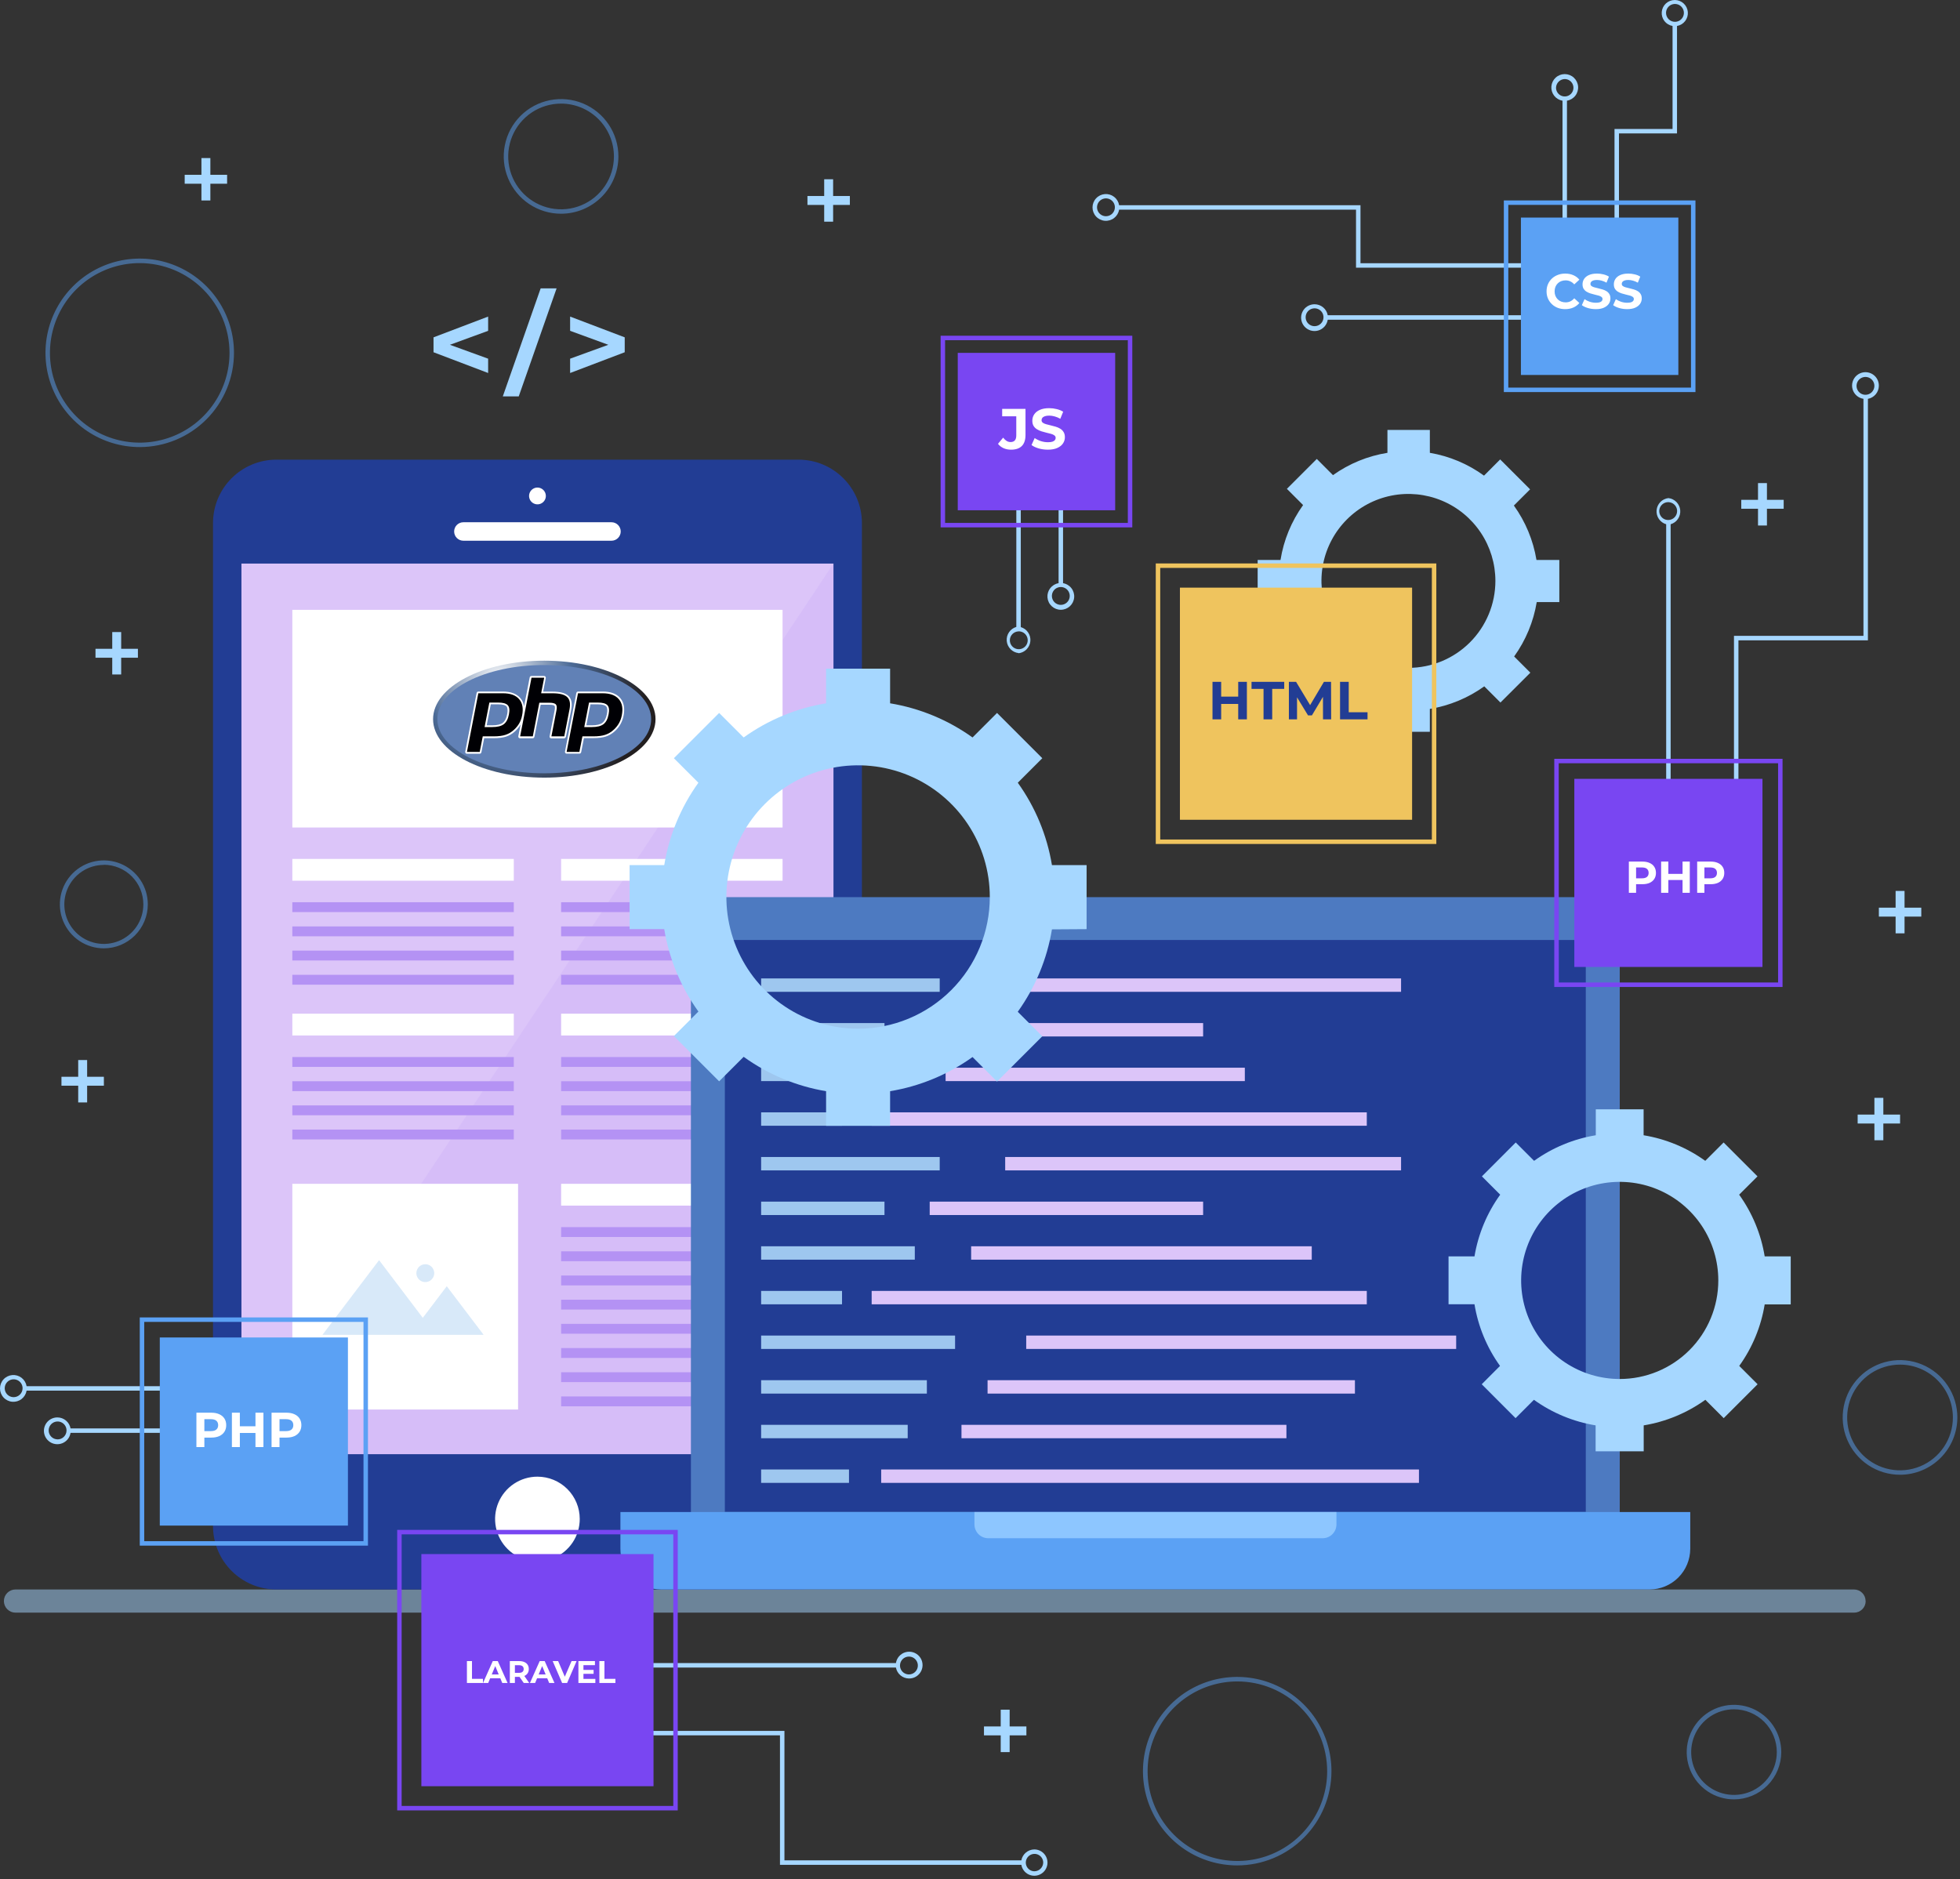
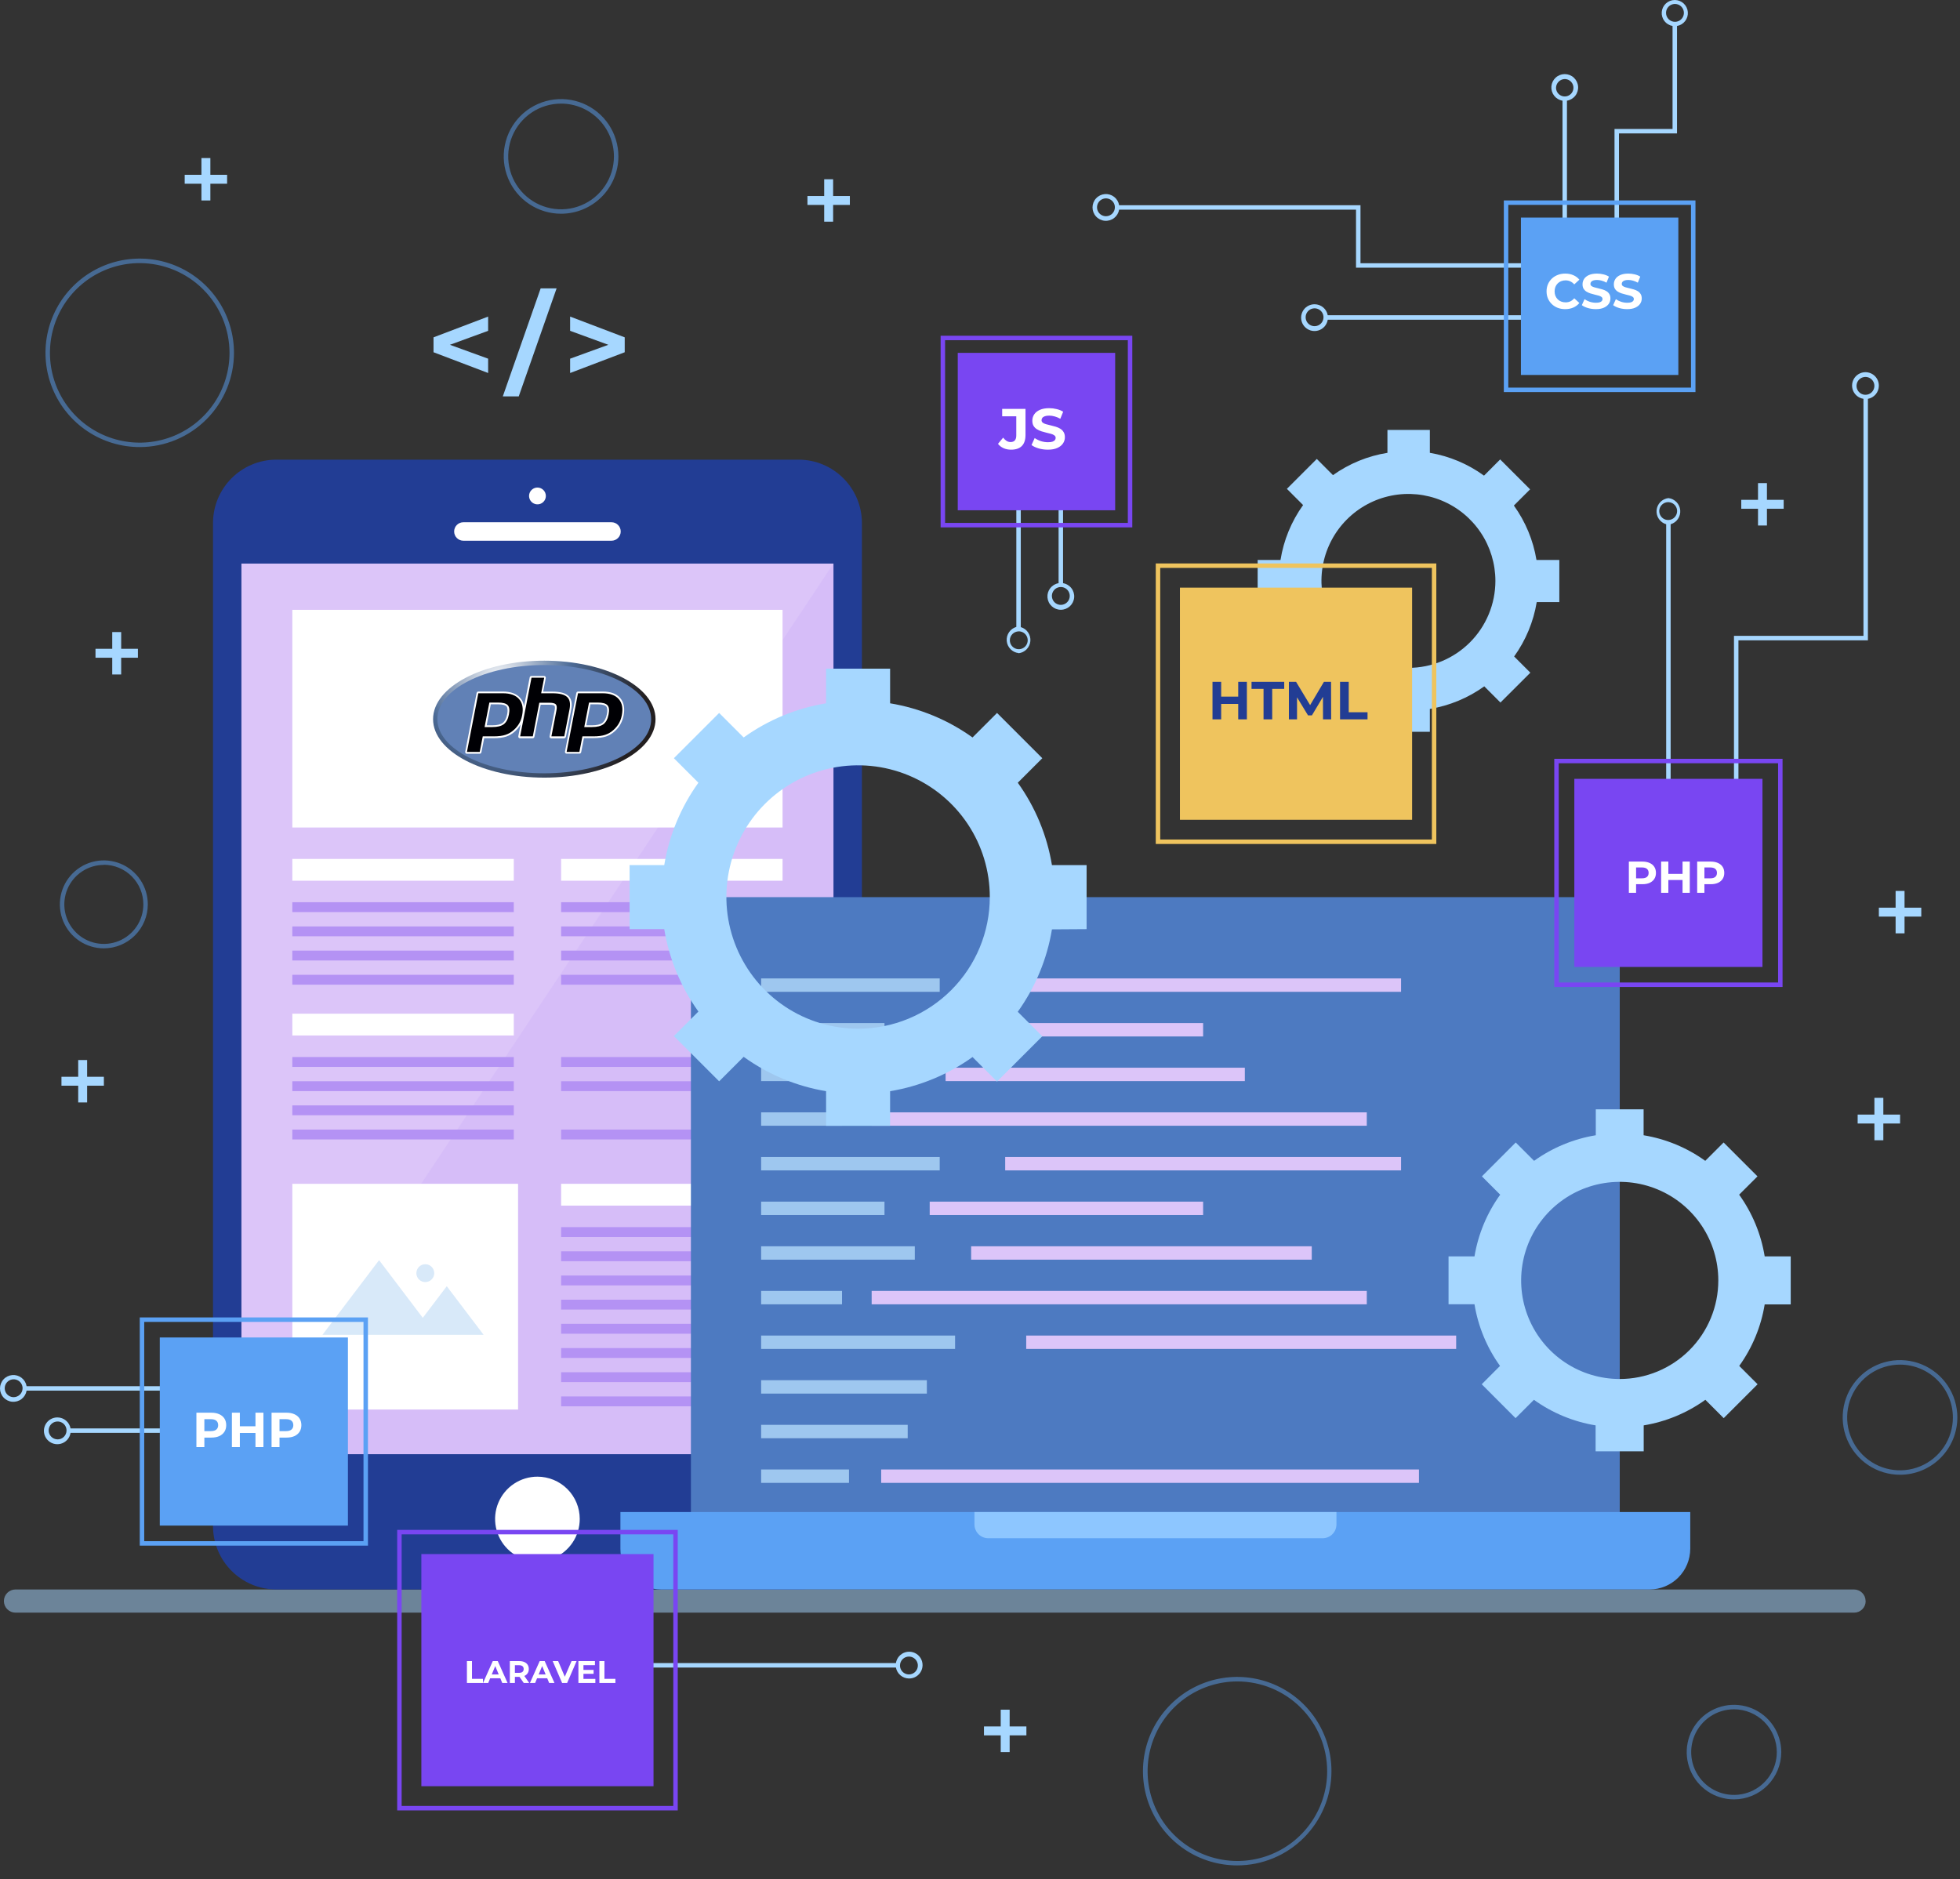
<svg xmlns="http://www.w3.org/2000/svg" width="439" height="421" viewBox="0 0 439 421" fill="none">
  <rect x="0" y="0" width="439" height="421" fill="#333333" stroke="none" />
  <path d="M420.825 86.437C420.838 85.86 420.684 85.292 420.382 84.801C420.08 84.309 419.642 83.915 419.122 83.666C418.602 83.416 418.021 83.322 417.449 83.395C416.876 83.467 416.337 83.703 415.895 84.075C415.454 84.446 415.129 84.936 414.959 85.488C414.789 86.039 414.782 86.628 414.938 87.183C415.094 87.739 415.407 88.237 415.839 88.619C416.271 89.001 416.805 89.25 417.375 89.337V142.437H388.375V183.637H389.375V143.437H418.375V89.347C419.057 89.22 419.674 88.861 420.12 88.33C420.567 87.799 420.816 87.13 420.825 86.437ZM417.875 88.437C417.475 88.447 417.082 88.337 416.745 88.121C416.409 87.905 416.145 87.593 415.987 87.226C415.83 86.858 415.786 86.452 415.862 86.06C415.937 85.667 416.129 85.306 416.411 85.023C416.694 84.741 417.055 84.549 417.448 84.474C417.84 84.398 418.246 84.442 418.614 84.6C418.981 84.757 419.293 85.021 419.509 85.358C419.725 85.694 419.835 86.087 419.825 86.487C419.812 87 419.603 87.489 419.24 87.852C418.877 88.215 418.388 88.424 417.875 88.437Z" fill="#A6D7FF" />
  <path d="M373.69 111.577C373.002 111.656 372.362 111.971 371.879 112.467C371.397 112.964 371.101 113.613 371.042 114.303C370.983 114.993 371.165 115.682 371.556 116.253C371.948 116.825 372.525 117.243 373.19 117.437V183.637H374.19V117.437C374.854 117.243 375.431 116.825 375.823 116.253C376.214 115.682 376.396 114.993 376.337 114.303C376.278 113.613 375.982 112.964 375.5 112.467C375.017 111.971 374.378 111.656 373.69 111.577ZM373.69 116.487C373.292 116.497 372.901 116.388 372.565 116.175C372.23 115.961 371.966 115.652 371.807 115.288C371.648 114.923 371.601 114.52 371.672 114.129C371.744 113.737 371.93 113.376 372.208 113.092C372.485 112.807 372.841 112.611 373.231 112.53C373.62 112.449 374.025 112.485 374.393 112.635C374.761 112.785 375.077 113.041 375.299 113.371C375.521 113.701 375.639 114.089 375.64 114.487C375.64 115.009 375.436 115.51 375.072 115.884C374.707 116.258 374.211 116.474 373.69 116.487Z" fill="#A6D7FF" />
  <path d="M304.721 45.967H250.661C250.536 45.225 250.136 44.558 249.542 44.097C248.948 43.636 248.202 43.415 247.452 43.478C246.703 43.541 246.004 43.883 245.495 44.436C244.986 44.99 244.703 45.715 244.703 46.467C244.703 47.219 244.986 47.944 245.495 48.498C246.004 49.051 246.703 49.394 247.452 49.456C248.202 49.519 248.948 49.298 249.542 48.837C250.136 48.376 250.536 47.709 250.661 46.967H303.721V59.967H344.951V58.967H304.721V45.967ZM247.761 48.437C247.364 48.447 246.972 48.338 246.637 48.125C246.301 47.911 246.037 47.602 245.878 47.238C245.719 46.873 245.672 46.47 245.744 46.078C245.815 45.687 246.002 45.326 246.279 45.041C246.557 44.757 246.913 44.561 247.302 44.48C247.692 44.399 248.096 44.435 248.465 44.585C248.833 44.735 249.148 44.991 249.37 45.321C249.592 45.651 249.711 46.039 249.711 46.437C249.711 46.959 249.507 47.46 249.143 47.834C248.779 48.208 248.283 48.424 247.761 48.437Z" fill="#A6D7FF" />
  <path d="M294.486 68.157C293.91 68.145 293.342 68.299 292.851 68.6C292.36 68.902 291.966 69.339 291.717 69.859C291.468 70.378 291.373 70.959 291.445 71.531C291.517 72.103 291.752 72.642 292.123 73.083C292.493 73.525 292.983 73.851 293.533 74.022C294.084 74.192 294.672 74.201 295.227 74.046C295.782 73.891 296.281 73.58 296.664 73.149C297.047 72.719 297.298 72.186 297.386 71.617H343.596V70.617H297.386C297.262 69.935 296.905 69.317 296.376 68.869C295.847 68.42 295.179 68.169 294.486 68.157ZM294.486 73.067C294.087 73.077 293.693 72.967 293.357 72.751C293.02 72.535 292.756 72.223 292.599 71.856C292.441 71.488 292.397 71.082 292.473 70.689C292.549 70.297 292.74 69.936 293.023 69.653C293.305 69.371 293.666 69.179 294.059 69.104C294.451 69.028 294.858 69.072 295.225 69.229C295.592 69.387 295.904 69.651 296.12 69.987C296.336 70.324 296.446 70.717 296.436 71.117C296.424 71.63 296.214 72.119 295.851 72.482C295.488 72.845 294.999 73.054 294.486 73.067Z" fill="#A6D7FF" />
  <path d="M228.135 146.337C228.823 146.258 229.463 145.944 229.945 145.447C230.428 144.95 230.724 144.302 230.782 143.612C230.841 142.922 230.66 142.232 230.268 141.661C229.877 141.09 229.3 140.671 228.635 140.477V94.277H227.635V140.437C226.97 140.631 226.393 141.05 226.002 141.621C225.61 142.192 225.429 142.882 225.487 143.572C225.546 144.262 225.842 144.91 226.325 145.407C226.807 145.904 227.447 146.218 228.135 146.297V146.337ZM228.135 141.427C228.532 141.417 228.924 141.526 229.259 141.74C229.595 141.953 229.859 142.262 230.018 142.626C230.177 142.991 230.224 143.395 230.152 143.786C230.081 144.177 229.895 144.538 229.617 144.823C229.339 145.107 228.983 145.303 228.594 145.384C228.205 145.466 227.8 145.429 227.432 145.279C227.063 145.129 226.748 144.873 226.526 144.543C226.304 144.213 226.185 143.825 226.185 143.427C226.187 142.907 226.392 142.408 226.756 142.037C227.12 141.665 227.615 141.45 228.135 141.437V141.427Z" fill="#A6D7FF" />
  <path d="M238.102 130.637V84.437H237.102V130.637C236.36 130.762 235.692 131.162 235.231 131.756C234.77 132.35 234.549 133.096 234.612 133.846C234.675 134.596 235.017 135.294 235.571 135.803C236.125 136.312 236.849 136.595 237.602 136.595C238.354 136.595 239.079 136.312 239.632 135.803C240.186 135.294 240.528 134.596 240.591 133.846C240.654 133.096 240.433 132.35 239.972 131.756C239.511 131.162 238.843 130.762 238.102 130.637ZM237.602 135.497C237.204 135.497 236.815 135.378 236.485 135.156C236.156 134.934 235.899 134.619 235.75 134.25C235.6 133.882 235.563 133.477 235.644 133.088C235.726 132.699 235.921 132.343 236.206 132.065C236.491 131.787 236.852 131.601 237.243 131.53C237.634 131.458 238.038 131.505 238.402 131.664C238.767 131.823 239.075 132.087 239.289 132.423C239.503 132.758 239.612 133.149 239.602 133.547C239.589 134.069 239.372 134.565 238.998 134.929C238.625 135.293 238.123 135.497 237.602 135.497Z" fill="#A6D7FF" />
  <path d="M52.168 311.517V310.517H5.958C5.833 309.775 5.433 309.108 4.839 308.647C4.245 308.186 3.499 307.965 2.749 308.028C2 308.091 1.301 308.433 0.792 308.986C0.283 309.54 0 310.265 0 311.017C0 311.769 0.283 312.494 0.792 313.048C1.301 313.601 2 313.944 2.749 314.007C3.499 314.069 4.245 313.848 4.839 313.387C5.433 312.926 5.833 312.259 5.958 311.517H52.168ZM3.058 312.977C2.662 312.977 2.276 312.86 1.947 312.64C1.618 312.42 1.362 312.108 1.21 311.742C1.059 311.377 1.019 310.975 1.096 310.587C1.174 310.199 1.364 309.843 1.644 309.563C1.924 309.283 2.28 309.093 2.668 309.016C3.056 308.938 3.458 308.978 3.823 309.129C4.189 309.281 4.501 309.537 4.721 309.866C4.941 310.195 5.058 310.582 5.058 310.977C5.058 311.508 4.847 312.016 4.472 312.391C4.097 312.766 3.588 312.977 3.058 312.977Z" fill="#A6D7FF" />
  <path d="M12.9 317.517C12.324 317.505 11.757 317.659 11.265 317.96C10.774 318.262 10.38 318.699 10.131 319.219C9.882 319.738 9.787 320.319 9.859 320.891C9.931 321.463 10.166 322.002 10.537 322.443C10.907 322.885 11.397 323.211 11.947 323.382C12.498 323.552 13.086 323.561 13.641 323.406C14.196 323.252 14.695 322.94 15.078 322.509C15.461 322.079 15.712 321.547 15.8 320.977H62.01V319.977H15.8C15.676 319.295 15.319 318.677 14.79 318.229C14.261 317.78 13.594 317.529 12.9 317.517ZM12.9 322.427C12.503 322.427 12.114 322.308 11.784 322.086C11.454 321.864 11.198 321.549 11.048 321.18C10.899 320.812 10.862 320.407 10.943 320.018C11.024 319.629 11.22 319.273 11.505 318.995C11.79 318.717 12.15 318.531 12.542 318.46C12.933 318.388 13.336 318.435 13.701 318.594C14.066 318.753 14.374 319.017 14.588 319.353C14.802 319.688 14.91 320.08 14.9 320.477C14.89 321.001 14.675 321.499 14.301 321.865C13.927 322.232 13.424 322.437 12.9 322.437V322.427Z" fill="#A6D7FF" />
-   <path d="M231.659 414.287C230.967 414.298 230.3 414.549 229.772 414.995C229.243 415.442 228.885 416.057 228.759 416.737H175.699V387.737H134.469V388.737H174.699V417.737H228.759C228.854 418.291 229.106 418.807 229.484 419.223C229.863 419.639 230.352 419.938 230.895 420.085C231.438 420.232 232.012 420.22 232.548 420.052C233.085 419.884 233.562 419.566 233.924 419.135C234.286 418.705 234.517 418.18 234.591 417.622C234.664 417.065 234.577 416.498 234.339 415.988C234.101 415.479 233.722 415.048 233.247 414.746C232.772 414.445 232.221 414.286 231.659 414.287ZM231.659 419.187C231.275 419.177 230.903 419.055 230.589 418.834C230.275 418.614 230.033 418.306 229.893 417.949C229.753 417.592 229.722 417.202 229.803 416.827C229.883 416.452 230.073 416.109 230.347 415.842C230.622 415.574 230.969 415.393 231.346 415.322C231.723 415.25 232.113 415.292 232.466 415.441C232.819 415.59 233.121 415.84 233.333 416.159C233.545 416.479 233.659 416.854 233.659 417.237C233.646 417.759 233.429 418.255 233.056 418.619C232.682 418.983 232.181 419.187 231.659 419.187Z" fill="#A6D7FF" />
  <path d="M203.579 375.997C204.155 376.008 204.722 375.852 205.213 375.549C205.703 375.246 206.096 374.808 206.343 374.287C206.591 373.767 206.684 373.186 206.61 372.614C206.536 372.042 206.3 371.504 205.928 371.063C205.556 370.623 205.065 370.298 204.514 370.129C203.963 369.96 203.375 369.954 202.82 370.11C202.265 370.267 201.767 370.58 201.386 371.012C201.004 371.444 200.755 371.977 200.669 372.547H134.469V373.547H200.669C200.796 374.229 201.155 374.846 201.686 375.292C202.216 375.739 202.885 375.988 203.579 375.997ZM203.579 371.087C203.974 371.087 204.361 371.204 204.69 371.424C205.019 371.644 205.275 371.956 205.426 372.322C205.578 372.687 205.617 373.089 205.54 373.477C205.463 373.865 205.273 374.222 204.993 374.501C204.713 374.781 204.357 374.971 203.969 375.049C203.581 375.126 203.179 375.086 202.813 374.935C202.448 374.783 202.136 374.527 201.916 374.198C201.696 373.869 201.579 373.483 201.579 373.087C201.579 372.557 201.789 372.048 202.165 371.673C202.54 371.298 203.048 371.087 203.579 371.087Z" fill="#A6D7FF" />
  <path d="M362.617 29.887H375.617V5.817C376.34 5.692 376.99 5.3 377.438 4.719C377.886 4.138 378.099 3.41 378.036 2.679C377.974 1.948 377.639 1.267 377.098 0.771C376.558 0.275 375.851 0 375.117 0C374.384 0 373.677 0.275 373.136 0.771C372.596 1.267 372.261 1.948 372.198 2.679C372.135 3.41 372.349 4.138 372.797 4.719C373.245 5.3 373.894 5.692 374.617 5.817V28.887H361.617V70.117H362.617V29.887ZM373.157 2.887C373.157 2.491 373.274 2.105 373.494 1.776C373.714 1.447 374.026 1.191 374.392 1.039C374.757 0.888 375.159 0.848 375.547 0.925C375.935 1.003 376.292 1.193 376.571 1.473C376.851 1.753 377.042 2.109 377.119 2.497C377.196 2.885 377.156 3.287 377.005 3.652C376.854 4.018 376.597 4.33 376.268 4.55C375.939 4.77 375.553 4.887 375.157 4.887C374.632 4.887 374.128 4.68 373.753 4.312C373.379 3.943 373.165 3.442 373.157 2.917V2.887Z" fill="#A6D7FF" />
  <path d="M349.969 22.557V68.757H350.969V22.557C351.71 22.431 352.378 22.032 352.839 21.438C353.3 20.843 353.521 20.098 353.458 19.348C353.395 18.598 353.053 17.9 352.499 17.391C351.946 16.881 351.221 16.599 350.469 16.599C349.717 16.599 348.992 16.881 348.438 17.391C347.884 17.9 347.542 18.598 347.479 19.348C347.416 20.098 347.637 20.843 348.098 21.438C348.56 22.032 349.227 22.431 349.969 22.557ZM350.469 17.707C350.854 17.707 351.231 17.821 351.552 18.035C351.873 18.25 352.123 18.554 352.27 18.911C352.418 19.267 352.457 19.659 352.381 20.037C352.306 20.416 352.12 20.763 351.848 21.036C351.575 21.308 351.227 21.494 350.849 21.569C350.471 21.645 350.079 21.606 349.723 21.459C349.366 21.311 349.062 21.061 348.847 20.74C348.633 20.42 348.519 20.043 348.519 19.657C348.531 19.144 348.741 18.655 349.104 18.292C349.467 17.929 349.956 17.72 350.469 17.707Z" fill="#A6D7FF" />
  <path opacity="0.5" d="M417.875 358.647C417.876 358.989 417.81 359.327 417.68 359.643C417.55 359.959 417.358 360.247 417.116 360.488C416.875 360.73 416.588 360.921 416.272 361.052C415.956 361.182 415.617 361.248 415.275 361.247H3.465C3.124 361.247 2.786 361.18 2.472 361.049C2.157 360.918 1.871 360.726 1.63 360.485C1.389 360.243 1.199 359.957 1.069 359.641C0.94 359.326 0.874 358.988 0.875 358.647C0.875 357.96 1.148 357.301 1.634 356.816C2.119 356.33 2.778 356.057 3.465 356.057H415.255C415.596 356.056 415.934 356.122 416.249 356.251C416.565 356.381 416.851 356.571 417.093 356.812C417.334 357.053 417.526 357.339 417.657 357.653C417.788 357.968 417.855 358.306 417.855 358.647H417.875Z" fill="#A6D7FF" />
  <path d="M178.841 102.967H61.921C54.073 102.967 47.711 109.329 47.711 117.177V341.847C47.711 349.695 54.073 356.057 61.921 356.057H178.841C186.689 356.057 193.051 349.695 193.051 341.847V117.177C193.051 109.329 186.689 102.967 178.841 102.967Z" fill="#223D94" />
  <path d="M129.851 340.257C129.853 342.133 129.298 343.967 128.257 345.528C127.216 347.088 125.736 348.305 124.003 349.024C122.27 349.742 120.363 349.931 118.524 349.565C116.684 349.2 114.994 348.297 113.667 346.97C112.341 345.644 111.438 343.954 111.072 342.114C110.707 340.274 110.895 338.367 111.614 336.635C112.333 334.902 113.55 333.422 115.11 332.381C116.671 331.34 118.505 330.785 120.381 330.787C121.624 330.787 122.856 331.032 124.005 331.508C125.154 331.984 126.198 332.681 127.077 333.561C127.956 334.44 128.654 335.484 129.13 336.633C129.606 337.782 129.851 339.013 129.851 340.257Z" fill="white" />
  <path d="M139.029 119.057C139.029 119.606 138.811 120.133 138.422 120.521C138.034 120.909 137.508 121.127 136.959 121.127H103.789C103.24 121.127 102.713 120.909 102.325 120.521C101.937 120.133 101.719 119.606 101.719 119.057C101.719 118.508 101.937 117.982 102.325 117.593C102.713 117.205 103.24 116.987 103.789 116.987H136.959C137.508 116.987 138.034 117.205 138.422 117.593C138.811 117.982 139.029 118.508 139.029 119.057Z" fill="white" />
  <path d="M122.26 111.087C122.262 111.46 122.153 111.825 121.947 112.135C121.741 112.446 121.448 112.688 121.104 112.832C120.76 112.976 120.381 113.014 120.016 112.941C119.65 112.869 119.314 112.69 119.051 112.426C118.787 112.163 118.608 111.827 118.536 111.461C118.463 111.096 118.501 110.717 118.645 110.373C118.789 110.029 119.031 109.736 119.342 109.53C119.652 109.324 120.017 109.215 120.39 109.217C120.885 109.22 121.359 109.418 121.709 109.768C122.059 110.118 122.257 110.592 122.26 111.087Z" fill="white" />
  <path d="M186.678 126.247H54.078V325.747H186.678V126.247Z" fill="#DCC5F9" />
  <path opacity="0.5" d="M54.078 325.747L186.668 126.247V325.747H54.078Z" fill="#D0B7F9" />
  <path d="M175.277 136.607H65.477V185.367H175.277V136.607Z" fill="white" />
  <path d="M115.077 202.107H65.477V204.317H115.077V202.107Z" fill="#B492F4" />
  <path d="M115.077 207.527H65.477V209.737H115.077V207.527Z" fill="#B492F4" />
  <path d="M115.077 212.947H65.477V215.157H115.077V212.947Z" fill="#B492F4" />
  <path d="M115.077 218.367H65.477V220.577H115.077V218.367Z" fill="#B492F4" />
  <path d="M115.077 192.407H65.477V197.287H115.077V192.407Z" fill="white" />
  <path d="M175.28 192.407H125.68V197.287H175.28V192.407Z" fill="white" />
  <path d="M175.28 202.107H125.68V204.317H175.28V202.107Z" fill="#B492F4" />
  <path d="M175.28 207.527H125.68V209.737H175.28V207.527Z" fill="#B492F4" />
  <path d="M175.28 212.947H125.68V215.157H175.28V212.947Z" fill="#B492F4" />
  <path d="M175.28 218.367H125.68V220.577H175.28V218.367Z" fill="#B492F4" />
  <path d="M115.077 236.787H65.477V238.997H115.077V236.787Z" fill="#B492F4" />
  <path d="M115.077 242.207H65.477V244.417H115.077V242.207Z" fill="#B492F4" />
  <path d="M115.077 247.617H65.477V249.827H115.077V247.617Z" fill="#B492F4" />
  <path d="M115.077 253.037H65.477V255.247H115.077V253.037Z" fill="#B492F4" />
  <path d="M115.077 227.077H65.477V231.957H115.077V227.077Z" fill="white" />
-   <path d="M175.28 227.077H125.68V231.957H175.28V227.077Z" fill="white" />
  <path d="M175.28 236.787H125.68V238.997H175.28V236.787Z" fill="#B492F4" />
  <path d="M175.28 242.207H125.68V244.417H175.28V242.207Z" fill="#B492F4" />
-   <path d="M175.28 247.617H125.68V249.827H175.28V247.617Z" fill="#B492F4" />
+   <path d="M175.28 247.617H125.68H175.28V247.617Z" fill="#B492F4" />
  <path d="M175.28 253.037H125.68V255.247H175.28V253.037Z" fill="#B492F4" />
  <path d="M116.037 265.187H65.477V315.747H116.037V265.187Z" fill="white" />
  <g opacity="0.4">
    <path d="M84.907 282.287L94.697 295.207L100.067 288.127L108.317 299.007H97.577H91.817H72.227L84.907 282.287Z" fill="#9EC7EF" />
    <path d="M93.258 285.197C93.258 285.593 93.375 285.979 93.595 286.308C93.815 286.637 94.127 286.893 94.492 287.045C94.858 287.196 95.26 287.236 95.648 287.159C96.036 287.081 96.392 286.891 96.672 286.611C96.952 286.332 97.142 285.975 97.219 285.587C97.297 285.199 97.257 284.797 97.106 284.432C96.954 284.066 96.698 283.754 96.369 283.534C96.04 283.314 95.653 283.197 95.258 283.197C94.727 283.197 94.219 283.408 93.844 283.783C93.469 284.158 93.258 284.667 93.258 285.197Z" fill="#9EC7EF" />
  </g>
  <path d="M175.28 265.187H125.68V270.067H175.28V265.187Z" fill="white" />
  <path d="M175.28 274.887H125.68V277.097H175.28V274.887Z" fill="#B492F4" />
  <path d="M175.28 280.307H125.68V282.517H175.28V280.307Z" fill="#B492F4" />
  <path d="M175.28 285.727H125.68V287.937H175.28V285.727Z" fill="#B492F4" />
  <path d="M175.28 291.147H125.68V293.357H175.28V291.147Z" fill="#B492F4" />
  <path d="M175.28 296.557H125.68V298.767H175.28V296.557Z" fill="#B492F4" />
  <path d="M175.28 301.977H125.68V304.187H175.28V301.977Z" fill="#B492F4" />
  <path d="M175.28 307.397H125.68V309.607H175.28V307.397Z" fill="#B492F4" />
  <path d="M175.28 312.817H125.68V315.027H175.28V312.817Z" fill="#B492F4" />
  <path d="M354.89 200.967H162.65C158.287 200.967 154.75 204.504 154.75 208.867V340.377C154.75 344.74 158.287 348.277 162.65 348.277H354.89C359.253 348.277 362.79 344.74 362.79 340.377V208.867C362.79 204.504 359.253 200.967 354.89 200.967Z" fill="#4D7AC1" />
-   <path d="M355.182 210.567H162.352V338.667H355.182V210.567Z" fill="#223D94" />
  <path d="M138.961 338.707V346.957C138.969 349.368 139.93 351.678 141.635 353.383C143.34 355.088 145.65 356.049 148.061 356.057H369.481C371.892 356.049 374.202 355.088 375.907 353.383C377.612 351.678 378.573 349.368 378.581 346.957V338.707H138.961Z" fill="#5BA1F4" />
  <path d="M218.258 338.707V341.497C218.26 342.313 218.586 343.095 219.163 343.672C219.74 344.249 220.522 344.574 221.338 344.577H296.258C297.074 344.574 297.856 344.249 298.433 343.672C299.01 343.095 299.335 342.313 299.338 341.497V338.707H218.258Z" fill="#8DC6FF" />
  <path d="M210.477 219.177H170.477V222.177H210.477V219.177Z" fill="#9EC7EF" />
  <path d="M313.811 219.177H225.141V222.177H313.811V219.177Z" fill="#DCC5F9" />
  <path d="M198.107 229.177H170.477V232.177H198.107V229.177Z" fill="#9EC7EF" />
  <path d="M269.474 229.177H208.234V232.177H269.474V229.177Z" fill="#DCC5F9" />
  <path d="M200.707 239.177H170.477V242.177H200.707V239.177Z" fill="#9EC7EF" />
  <path d="M278.817 239.177H211.797V242.177H278.817V239.177Z" fill="#DCC5F9" />
  <path d="M188.597 249.177H170.477V252.177H188.597V249.177Z" fill="#9EC7EF" />
  <path d="M306.134 249.177H195.234V252.177H306.134V249.177Z" fill="#DCC5F9" />
  <path d="M210.477 259.177H170.477V262.177H210.477V259.177Z" fill="#9EC7EF" />
  <path d="M313.811 259.177H225.141V262.177H313.811V259.177Z" fill="#DCC5F9" />
  <path d="M198.107 269.177H170.477V272.177H198.107V269.177Z" fill="#9EC7EF" />
  <path d="M269.474 269.177H208.234V272.177H269.474V269.177Z" fill="#DCC5F9" />
  <path d="M204.897 279.177H170.477V282.177H204.897V279.177Z" fill="#9EC7EF" />
  <path d="M293.806 279.177H217.516V282.177H293.806V279.177Z" fill="#DCC5F9" />
  <path d="M188.597 289.177H170.477V292.177H188.597V289.177Z" fill="#9EC7EF" />
  <path d="M306.134 289.177H195.234V292.177H306.134V289.177Z" fill="#DCC5F9" />
  <path d="M213.917 299.177H170.477V302.177H213.917V299.177Z" fill="#9EC7EF" />
  <path d="M326.152 299.177H229.852V302.177H326.152V299.177Z" fill="#DCC5F9" />
  <path d="M207.597 309.177H170.477V312.177H207.597V309.177Z" fill="#9EC7EF" />
-   <path d="M303.475 309.177H221.195V312.177H303.475V309.177Z" fill="#DCC5F9" />
  <path d="M203.307 319.177H170.477V322.177H203.307V319.177Z" fill="#9EC7EF" />
-   <path d="M288.132 319.177H215.352V322.177H288.132V319.177Z" fill="#DCC5F9" />
  <path d="M190.157 329.177H170.477V332.177H190.157V329.177Z" fill="#9EC7EF" />
  <path d="M317.817 329.177H197.367V332.177H317.817V329.177Z" fill="#DCC5F9" />
  <path d="M401.085 292.197V281.437H395.255C394.441 276.451 392.483 271.72 389.535 267.617L393.645 263.517L386.055 255.927L381.945 260.037C377.845 257.089 373.119 255.128 368.135 254.307V248.497H357.425V254.307C352.439 255.128 347.709 257.089 343.605 260.037L339.495 255.927L331.915 263.517L336.015 267.617C333.057 271.719 331.086 276.449 330.255 281.437H324.445V292.167H330.255C331.072 297.15 333.03 301.876 335.975 305.977L331.875 310.087L339.455 317.677L343.565 313.567C347.669 316.516 352.399 318.476 357.385 319.297V325.107H368.155V319.297C373.139 318.476 377.865 316.515 381.965 313.567L386.075 317.677L393.665 310.087L389.555 305.977C392.493 301.885 394.444 297.169 395.255 292.197H401.085ZM362.785 308.907C358.418 308.907 354.149 307.612 350.518 305.186C346.887 302.76 344.057 299.311 342.386 295.277C340.715 291.242 340.278 286.803 341.13 282.519C341.982 278.236 344.084 274.302 347.172 271.214C350.26 268.126 354.195 266.023 358.478 265.171C362.761 264.319 367.2 264.757 371.235 266.428C375.27 268.099 378.718 270.929 381.144 274.56C383.57 278.191 384.865 282.46 384.865 286.827C384.867 289.727 384.296 292.599 383.187 295.278C382.078 297.958 380.452 300.392 378.401 302.443C376.351 304.494 373.916 306.12 371.237 307.229C368.557 308.338 365.685 308.908 362.785 308.907Z" fill="#A6D7FF" />
  <path d="M243.376 208.137V193.797H235.616C234.518 187.138 231.9 180.821 227.966 175.337L233.456 169.847L223.316 159.707L217.826 165.197C212.34 161.265 206.024 158.648 199.366 157.547V149.787H185.026V157.547C178.366 158.645 172.05 161.263 166.566 165.197L161.076 159.707L150.936 169.847L156.426 175.337C152.487 180.819 149.869 187.137 148.776 193.797H141.016V208.137H148.776C149.869 214.798 152.487 221.115 156.426 226.597L150.936 232.087L161.076 242.227L166.566 236.737C172.045 240.689 178.362 243.324 185.026 244.437V252.197H199.366V244.437C206.024 243.337 212.34 240.719 217.826 236.787L223.316 242.277L233.456 232.137L227.956 226.647C231.897 221.166 234.518 214.848 235.616 208.187L243.376 208.137ZM192.196 230.437C186.361 230.437 180.658 228.707 175.806 225.465C170.955 222.224 167.174 217.617 164.941 212.226C162.708 206.836 162.124 200.904 163.262 195.182C164.401 189.46 167.21 184.203 171.336 180.077C175.462 175.952 180.718 173.142 186.44 172.004C192.163 170.866 198.094 171.45 203.485 173.683C208.875 175.915 213.482 179.697 216.724 184.548C219.965 189.399 221.696 195.103 221.696 200.937C221.696 204.811 220.933 208.647 219.45 212.226C217.968 215.805 215.795 219.057 213.055 221.797C210.316 224.536 207.064 226.709 203.485 228.192C199.906 229.674 196.07 230.437 192.196 230.437Z" fill="#A6D7FF" />
  <path d="M349.258 134.867V125.437H344.138C343.414 121.038 341.682 116.866 339.078 113.247L342.708 109.617L336.008 102.917L332.388 106.547C328.793 103.931 324.641 102.182 320.258 101.437V96.307H310.758V101.437C306.359 102.14 302.184 103.851 298.557 106.437L294.938 102.807L288.238 109.507L291.867 113.137C289.247 116.788 287.515 120.999 286.807 125.437H281.688V134.907H286.807C287.535 139.305 289.266 143.477 291.867 147.097L288.258 150.687L294.958 157.377L298.578 153.747C302.201 156.35 306.376 158.081 310.777 158.807V163.927H320.258V158.807C324.656 158.08 328.827 156.348 332.448 153.747L336.068 157.377L342.768 150.687L339.138 147.057C341.739 143.437 343.47 139.265 344.198 134.867H349.258ZM315.458 149.607C311.605 149.607 307.838 148.465 304.635 146.324C301.432 144.184 298.935 141.141 297.46 137.582C295.986 134.022 295.6 130.106 296.352 126.327C297.103 122.548 298.959 119.077 301.683 116.353C304.407 113.628 307.878 111.773 311.657 111.021C315.436 110.27 319.353 110.656 322.912 112.13C326.472 113.604 329.514 116.101 331.655 119.305C333.795 122.508 334.938 126.274 334.938 130.127C334.938 135.288 332.889 140.239 329.243 143.891C325.596 147.543 320.649 149.599 315.488 149.607H315.458Z" fill="#A6D7FF" />
  <path d="M321.707 189.057H258.867V126.217H321.707V189.057ZM259.867 188.057H320.707V127.217H259.867V188.057Z" fill="#EFC45E" />
  <path d="M316.281 131.637H264.281V183.637H316.281V131.637Z" fill="#EFC45E" />
  <path d="M277.334 152.737H279.278V161.137H277.334V152.737ZM273.518 161.137H271.574V152.737H273.518V161.137ZM277.478 157.693H273.374V156.049H277.478V157.693ZM283.006 161.137V154.321H280.318V152.737H287.638V154.321H284.95V161.137H283.006ZM288.684 161.137V152.737H290.292L293.868 158.665H293.016L296.532 152.737H298.128L298.152 161.137H296.328L296.316 155.533H296.652L293.844 160.249H292.968L290.1 155.533H290.508V161.137H288.684ZM300.144 161.137V152.737H302.088V159.553H306.3V161.137H300.144Z" fill="#223D94" />
  <path d="M253.61 118.137H210.68V75.207H253.61V118.137ZM211.68 117.137H252.61V76.207H211.68V117.137Z" fill="#7946F2" />
  <path d="M249.776 79.047H214.516V114.307H249.776V79.047Z" fill="#7946F2" />
  <path d="M226.456 100.731C225.849 100.731 225.288 100.62 224.774 100.397C224.269 100.166 223.854 99.841 223.529 99.421L224.685 98.035C224.933 98.36 225.194 98.608 225.468 98.779C225.742 98.942 226.037 99.023 226.354 99.023C227.201 99.023 227.625 98.527 227.625 97.534V93.258H224.466V91.589H229.692V97.418C229.692 98.531 229.418 99.362 228.87 99.909C228.323 100.457 227.518 100.731 226.456 100.731ZM234.7 100.731C233.981 100.731 233.292 100.637 232.633 100.449C231.974 100.252 231.443 99.999 231.041 99.691L231.747 98.125C232.132 98.399 232.586 98.626 233.108 98.805C233.638 98.976 234.173 99.062 234.713 99.062C235.124 99.062 235.453 99.023 235.701 98.947C235.958 98.861 236.147 98.745 236.266 98.6C236.386 98.454 236.446 98.287 236.446 98.099C236.446 97.859 236.352 97.671 236.164 97.534C235.975 97.388 235.727 97.273 235.419 97.187C235.111 97.093 234.768 97.008 234.392 96.931C234.024 96.845 233.651 96.742 233.275 96.622C232.907 96.503 232.568 96.349 232.26 96.16C231.952 95.972 231.7 95.724 231.503 95.415C231.314 95.107 231.22 94.713 231.22 94.234C231.22 93.721 231.357 93.254 231.631 92.835C231.914 92.407 232.333 92.069 232.889 91.82C233.454 91.564 234.161 91.435 235.008 91.435C235.573 91.435 236.129 91.504 236.677 91.641C237.225 91.769 237.709 91.966 238.128 92.231L237.486 93.811C237.067 93.571 236.647 93.395 236.228 93.284C235.808 93.164 235.398 93.104 234.995 93.104C234.593 93.104 234.263 93.151 234.007 93.246C233.75 93.34 233.566 93.464 233.454 93.618C233.343 93.763 233.288 93.935 233.288 94.132C233.288 94.363 233.382 94.551 233.57 94.696C233.758 94.833 234.007 94.945 234.315 95.03C234.623 95.116 234.961 95.201 235.329 95.287C235.706 95.373 236.078 95.471 236.446 95.582C236.823 95.694 237.165 95.844 237.473 96.032C237.782 96.22 238.03 96.468 238.218 96.776C238.415 97.085 238.513 97.474 238.513 97.945C238.513 98.45 238.372 98.912 238.09 99.332C237.807 99.751 237.383 100.089 236.819 100.346C236.262 100.603 235.556 100.731 234.7 100.731Z" fill="white" />
  <path d="M379.748 87.827H336.828V44.897H379.748V87.827ZM337.828 86.827H378.748V45.897H337.828V86.827Z" fill="#5BA1F4" />
  <path d="M375.916 48.737H340.656V83.997H375.916V48.737Z" fill="#5BA1F4" />
  <path d="M350.567 69.249C349.973 69.249 349.419 69.154 348.906 68.963C348.4 68.765 347.96 68.486 347.586 68.127C347.212 67.768 346.918 67.346 346.706 66.862C346.5 66.378 346.398 65.846 346.398 65.267C346.398 64.688 346.5 64.156 346.706 63.672C346.918 63.188 347.212 62.766 347.586 62.407C347.967 62.048 348.411 61.773 348.917 61.582C349.423 61.384 349.976 61.285 350.578 61.285C351.245 61.285 351.846 61.402 352.382 61.637C352.924 61.864 353.379 62.202 353.746 62.649L352.602 63.705C352.338 63.404 352.044 63.181 351.722 63.034C351.399 62.88 351.047 62.803 350.666 62.803C350.306 62.803 349.976 62.862 349.676 62.979C349.375 63.096 349.115 63.265 348.895 63.485C348.675 63.705 348.502 63.965 348.378 64.266C348.26 64.567 348.202 64.9 348.202 65.267C348.202 65.634 348.26 65.967 348.378 66.268C348.502 66.569 348.675 66.829 348.895 67.049C349.115 67.269 349.375 67.438 349.676 67.555C349.976 67.672 350.306 67.731 350.666 67.731C351.047 67.731 351.399 67.658 351.722 67.511C352.044 67.357 352.338 67.126 352.602 66.818L353.746 67.874C353.379 68.321 352.924 68.662 352.382 68.897C351.846 69.132 351.241 69.249 350.567 69.249ZM357.436 69.249C356.82 69.249 356.23 69.168 355.665 69.007C355.1 68.838 354.646 68.622 354.301 68.358L354.906 67.016C355.236 67.251 355.625 67.445 356.072 67.599C356.527 67.746 356.985 67.819 357.447 67.819C357.799 67.819 358.081 67.786 358.294 67.72C358.514 67.647 358.675 67.548 358.778 67.423C358.881 67.298 358.932 67.155 358.932 66.994C358.932 66.789 358.851 66.627 358.69 66.51C358.529 66.385 358.316 66.286 358.052 66.213C357.788 66.132 357.495 66.059 357.172 65.993C356.857 65.92 356.538 65.832 356.215 65.729C355.9 65.626 355.61 65.494 355.346 65.333C355.082 65.172 354.866 64.959 354.697 64.695C354.536 64.431 354.455 64.094 354.455 63.683C354.455 63.243 354.572 62.843 354.807 62.484C355.049 62.117 355.408 61.828 355.885 61.615C356.369 61.395 356.974 61.285 357.7 61.285C358.184 61.285 358.661 61.344 359.13 61.461C359.599 61.571 360.014 61.74 360.373 61.967L359.823 63.32C359.464 63.115 359.104 62.964 358.745 62.869C358.386 62.766 358.034 62.715 357.689 62.715C357.344 62.715 357.062 62.755 356.842 62.836C356.622 62.917 356.464 63.023 356.369 63.155C356.274 63.28 356.226 63.426 356.226 63.595C356.226 63.793 356.307 63.954 356.468 64.079C356.629 64.196 356.842 64.292 357.106 64.365C357.37 64.438 357.66 64.512 357.975 64.585C358.298 64.658 358.617 64.743 358.932 64.838C359.255 64.933 359.548 65.062 359.812 65.223C360.076 65.384 360.289 65.597 360.45 65.861C360.619 66.125 360.703 66.459 360.703 66.862C360.703 67.295 360.582 67.691 360.34 68.05C360.098 68.409 359.735 68.699 359.251 68.919C358.774 69.139 358.169 69.249 357.436 69.249ZM364.451 69.249C363.835 69.249 363.244 69.168 362.68 69.007C362.115 68.838 361.66 68.622 361.316 68.358L361.921 67.016C362.251 67.251 362.639 67.445 363.087 67.599C363.541 67.746 364 67.819 364.462 67.819C364.814 67.819 365.096 67.786 365.309 67.72C365.529 67.647 365.69 67.548 365.793 67.423C365.895 67.298 365.947 67.155 365.947 66.994C365.947 66.789 365.866 66.627 365.705 66.51C365.543 66.385 365.331 66.286 365.067 66.213C364.803 66.132 364.509 66.059 364.187 65.993C363.871 65.92 363.552 65.832 363.23 65.729C362.914 65.626 362.625 65.494 362.361 65.333C362.097 65.172 361.88 64.959 361.712 64.695C361.55 64.431 361.47 64.094 361.47 63.683C361.47 63.243 361.587 62.843 361.822 62.484C362.064 62.117 362.423 61.828 362.9 61.615C363.384 61.395 363.989 61.285 364.715 61.285C365.199 61.285 365.675 61.344 366.145 61.461C366.614 61.571 367.028 61.74 367.388 61.967L366.838 63.32C366.478 63.115 366.119 62.964 365.76 62.869C365.4 62.766 365.048 62.715 364.704 62.715C364.359 62.715 364.077 62.755 363.857 62.836C363.637 62.917 363.479 63.023 363.384 63.155C363.288 63.28 363.241 63.426 363.241 63.595C363.241 63.793 363.321 63.954 363.483 64.079C363.644 64.196 363.857 64.292 364.121 64.365C364.385 64.438 364.674 64.512 364.99 64.585C365.312 64.658 365.631 64.743 365.947 64.838C366.269 64.933 366.563 65.062 366.827 65.223C367.091 65.384 367.303 65.597 367.465 65.861C367.633 66.125 367.718 66.459 367.718 66.862C367.718 67.295 367.597 67.691 367.355 68.05C367.113 68.409 366.75 68.699 366.266 68.919C365.789 69.139 365.184 69.249 364.451 69.249Z" fill="white" />
  <path d="M399.255 221.087H348.125V169.977H399.255V221.087ZM349.145 220.087H398.255V170.977H349.125L349.145 220.087Z" fill="#7946F2" />
  <path d="M394.757 174.467H352.617V216.607H394.757V174.467Z" fill="#7946F2" />
  <path d="M364.83 200V193H367.86C368.487 193 369.027 193.103 369.48 193.31C369.933 193.51 370.283 193.8 370.53 194.18C370.777 194.56 370.9 195.013 370.9 195.54C370.9 196.06 370.777 196.51 370.53 196.89C370.283 197.27 369.933 197.563 369.48 197.77C369.027 197.97 368.487 198.07 367.86 198.07H365.73L366.45 197.34V200H364.83ZM366.45 197.52L365.73 196.75H367.77C368.27 196.75 368.643 196.643 368.89 196.43C369.137 196.217 369.26 195.92 369.26 195.54C369.26 195.153 369.137 194.853 368.89 194.64C368.643 194.427 368.27 194.32 367.77 194.32H365.73L366.45 193.55V197.52ZM376.857 193H378.477V200H376.857V193ZM373.677 200H372.057V193H373.677V200ZM376.977 197.13H373.557V195.76H376.977V197.13ZM380.133 200V193H383.163C383.789 193 384.329 193.103 384.783 193.31C385.236 193.51 385.586 193.8 385.833 194.18C386.079 194.56 386.203 195.013 386.203 195.54C386.203 196.06 386.079 196.51 385.833 196.89C385.586 197.27 385.236 197.563 384.783 197.77C384.329 197.97 383.789 198.07 383.163 198.07H381.033L381.753 197.34V200H380.133ZM381.753 197.52L381.033 196.75H383.073C383.573 196.75 383.946 196.643 384.193 196.43C384.439 196.217 384.563 195.92 384.563 195.54C384.563 195.153 384.439 194.853 384.193 194.64C383.946 194.427 383.573 194.32 383.073 194.32H381.033L381.753 193.55V197.52Z" fill="white" />
  <path d="M82.415 346.237H31.305V295.117H82.415V346.237ZM32.305 345.237H81.415V296.117H32.305V345.237Z" fill="#5BA1F4" />
  <path d="M77.929 299.607H35.789V341.747H77.929V299.607Z" fill="#5BA1F4" />
  <path d="M43.991 324.157V316.457H47.324C48.014 316.457 48.608 316.571 49.106 316.798C49.605 317.018 49.99 317.337 50.261 317.755C50.532 318.173 50.668 318.672 50.668 319.251C50.668 319.823 50.532 320.318 50.261 320.736C49.99 321.154 49.605 321.477 49.106 321.704C48.608 321.924 48.014 322.034 47.324 322.034H44.981L45.773 321.231V324.157H43.991ZM45.773 321.429L44.981 320.582H47.225C47.775 320.582 48.186 320.465 48.457 320.23C48.728 319.995 48.864 319.669 48.864 319.251C48.864 318.826 48.728 318.496 48.457 318.261C48.186 318.026 47.775 317.909 47.225 317.909H44.981L45.773 317.062V321.429ZM57.22 316.457H59.002V324.157H57.22V316.457ZM53.722 324.157H51.94V316.457H53.722V324.157ZM57.352 321H53.59V319.493H57.352V321ZM60.824 324.157V316.457H64.157C64.847 316.457 65.441 316.571 65.939 316.798C66.438 317.018 66.823 317.337 67.094 317.755C67.365 318.173 67.501 318.672 67.501 319.251C67.501 319.823 67.365 320.318 67.094 320.736C66.823 321.154 66.438 321.477 65.939 321.704C65.441 321.924 64.847 322.034 64.157 322.034H61.814L62.606 321.231V324.157H60.824ZM62.606 321.429L61.814 320.582H64.058C64.608 320.582 65.019 320.465 65.29 320.23C65.561 319.995 65.697 319.669 65.697 319.251C65.697 318.826 65.561 318.496 65.29 318.261C65.019 318.026 64.608 317.909 64.058 317.909H61.814L62.606 317.062V321.429Z" fill="white" />
  <path d="M151.801 405.547H88.961V342.707H151.801V405.547ZM89.961 404.547H150.801V343.707H89.961V404.547Z" fill="#7946F2" />
  <path d="M146.375 348.127H94.375V400.127H146.375V348.127Z" fill="#7946F2" />
  <path d="M104.581 377V372.1H105.715V376.076H108.172V377H104.581ZM108.189 377L110.373 372.1H111.493L113.684 377H112.494L110.702 372.674H111.15L109.351 377H108.189ZM109.281 375.95L109.582 375.089H112.102L112.41 375.95H109.281ZM114.192 377V372.1H116.313C116.752 372.1 117.13 372.172 117.447 372.317C117.765 372.457 118.01 372.66 118.182 372.926C118.355 373.192 118.441 373.509 118.441 373.878C118.441 374.242 118.355 374.557 118.182 374.823C118.01 375.084 117.765 375.285 117.447 375.425C117.13 375.565 116.752 375.635 116.313 375.635H114.822L115.326 375.138V377H114.192ZM117.307 377L116.082 375.222H117.293L118.532 377H117.307ZM115.326 375.264L114.822 374.732H116.25C116.6 374.732 116.862 374.657 117.034 374.508C117.207 374.354 117.293 374.144 117.293 373.878C117.293 373.607 117.207 373.397 117.034 373.248C116.862 373.099 116.6 373.024 116.25 373.024H114.822L115.326 372.485V375.264ZM118.696 377L120.88 372.1H122L124.191 377H123.001L121.209 372.674H121.657L119.858 377H118.696ZM119.788 375.95L120.089 375.089H122.609L122.917 375.95H119.788ZM125.903 377L123.789 372.1H125.014L126.862 376.44H126.141L128.017 372.1H129.144L127.023 377H125.903ZM130.596 374.074H132.955V374.956H130.596V374.074ZM130.68 376.09H133.347V377H129.553V372.1H133.256V373.01H130.68V376.09ZM134.249 377V372.1H135.383V376.076H137.84V377H134.249Z" fill="white" />
  <path d="M109.332 74.107L100.772 77.237L109.332 80.347V83.557L97.102 78.907V75.567L109.332 70.917V74.107Z" fill="#A6D7FF" />
  <path d="M121.097 64.597H124.667L116.187 88.797H112.617L121.097 64.597Z" fill="#A6D7FF" />
  <path d="M139.925 75.567V78.907L127.695 83.557V80.347L136.255 77.237L127.695 74.107V70.917L139.925 75.567Z" fill="#A6D7FF" />
  <path d="M190.352 43.907H186.602V40.157H184.602V43.907H180.852V45.907H184.602V49.657H186.602V45.907H190.352V43.907Z" fill="#A6D7FF" />
  <path d="M399.508 111.967H395.758V108.217H393.758V111.967H390.008V113.967H393.758V117.717H395.758V113.967H399.508V111.967Z" fill="#A6D7FF" />
  <path d="M430.328 203.327H426.578V199.577H424.578V203.327H420.828V205.327H424.578V209.077H426.578V205.327H430.328V203.327Z" fill="#A6D7FF" />
  <path d="M50.867 39.157H47.117V35.407H45.117V39.157H41.367V41.157H45.117V44.907H47.117V41.157H50.867V39.157Z" fill="#A6D7FF" />
  <path d="M30.891 145.337H27.141V141.587H25.141V145.337H21.391V147.337H25.141V151.087H27.141V147.337H30.891V145.337Z" fill="#A6D7FF" />
  <path d="M425.578 249.677H421.828V245.927H419.828V249.677H416.078V251.677H419.828V255.427H421.828V251.677H425.578V249.677Z" fill="#A6D7FF" />
  <path d="M23.266 241.207H19.516V237.457H17.516V241.207H13.766V243.207H17.516V246.957H19.516V243.207H23.266V241.207Z" fill="#A6D7FF" />
  <path d="M229.891 386.737H226.141V382.987H224.141V386.737H220.391V388.737H224.141V392.487H226.141V388.737H229.891V386.737Z" fill="#A6D7FF" />
  <g opacity="0.5">
    <path d="M277.12 417.867C272.944 417.869 268.861 416.632 265.388 414.313C261.915 411.995 259.208 408.698 257.609 404.84C256.01 400.982 255.591 396.737 256.405 392.641C257.219 388.545 259.23 384.783 262.183 381.83C265.136 378.877 268.898 376.866 272.994 376.052C277.09 375.238 281.335 375.657 285.193 377.256C289.051 378.855 292.348 381.562 294.667 385.035C296.985 388.508 298.222 392.591 298.22 396.767C298.212 402.361 295.986 407.723 292.031 411.678C288.076 415.633 282.714 417.859 277.12 417.867ZM277.12 376.657C273.144 376.663 269.259 377.847 265.956 380.061C262.653 382.274 260.08 385.417 258.562 389.092C257.045 392.767 256.651 396.81 257.43 400.709C258.209 404.608 260.127 408.188 262.941 410.997C265.754 413.807 269.338 415.719 273.238 416.493C277.138 417.266 281.18 416.866 284.853 415.343C288.526 413.82 291.665 411.243 293.873 407.936C296.081 404.63 297.26 400.743 297.26 396.767C297.255 391.43 295.13 386.313 291.353 382.542C287.577 378.771 282.457 376.654 277.12 376.657Z" fill="#5BA1F4" />
    <path d="M425.577 330.357C423.037 330.359 420.553 329.608 418.44 328.198C416.327 326.788 414.68 324.784 413.707 322.438C412.733 320.092 412.478 317.51 412.972 315.018C413.466 312.527 414.688 310.238 416.484 308.441C418.279 306.645 420.567 305.421 423.058 304.924C425.549 304.428 428.131 304.682 430.478 305.653C432.825 306.625 434.831 308.271 436.242 310.382C437.653 312.494 438.407 314.977 438.407 317.517C438.404 320.92 437.052 324.183 434.646 326.59C432.241 328.997 428.979 330.352 425.577 330.357ZM425.577 305.687C423.234 305.685 420.943 306.378 418.995 307.678C417.046 308.978 415.527 310.828 414.63 312.991C413.732 315.155 413.497 317.537 413.954 319.834C414.41 322.132 415.538 324.243 417.194 325.899C418.851 327.556 420.962 328.683 423.259 329.14C425.557 329.597 427.938 329.361 430.102 328.464C432.266 327.566 434.115 326.047 435.415 324.099C436.716 322.15 437.409 319.86 437.407 317.517C437.401 314.381 436.153 311.375 433.936 309.158C431.718 306.94 428.712 305.692 425.577 305.687Z" fill="#5BA1F4" />
    <path d="M388.379 403.077C386.285 403.077 384.237 402.456 382.496 401.292C380.754 400.129 379.397 398.475 378.595 396.54C377.794 394.605 377.584 392.475 377.993 390.421C378.401 388.367 379.41 386.48 380.891 384.999C382.372 383.518 384.259 382.509 386.313 382.1C388.367 381.692 390.497 381.902 392.432 382.703C394.367 383.505 396.021 384.862 397.184 386.603C398.348 388.345 398.969 390.392 398.969 392.487C398.964 395.294 397.846 397.985 395.861 399.969C393.877 401.954 391.186 403.072 388.379 403.077ZM388.379 382.897C386.482 382.897 384.628 383.459 383.051 384.513C381.474 385.567 380.245 387.065 379.519 388.817C378.793 390.569 378.603 392.498 378.973 394.358C379.343 396.218 380.257 397.927 381.598 399.268C382.939 400.609 384.648 401.523 386.508 401.893C388.368 402.263 390.297 402.073 392.049 401.347C393.801 400.621 395.299 399.392 396.353 397.815C397.407 396.238 397.969 394.384 397.969 392.487C397.966 389.944 396.955 387.507 395.157 385.709C393.359 383.911 390.922 382.9 388.379 382.897Z" fill="#5BA1F4" />
    <path d="M31.308 100.147C27.132 100.149 23.049 98.913 19.577 96.594C16.104 94.276 13.397 90.98 11.797 87.122C10.198 83.265 9.779 79.02 10.592 74.925C11.405 70.829 13.415 67.067 16.367 64.114C19.319 61.16 23.08 59.149 27.175 58.333C31.271 57.518 35.516 57.935 39.374 59.533C43.232 61.13 46.529 63.836 48.849 67.308C51.169 70.78 52.407 74.861 52.407 79.037C52.402 84.632 50.178 89.997 46.222 93.955C42.267 97.912 36.903 100.139 31.308 100.147ZM31.308 58.937C27.329 58.935 23.44 60.113 20.131 62.322C16.823 64.531 14.243 67.672 12.72 71.347C11.197 75.022 10.798 79.066 11.573 82.968C12.349 86.87 14.265 90.454 17.078 93.267C19.891 96.08 23.475 97.996 27.377 98.771C31.279 99.547 35.323 99.148 38.998 97.624C42.673 96.101 45.814 93.522 48.023 90.213C50.231 86.905 51.41 83.015 51.407 79.037C51.4 73.709 49.279 68.601 45.512 64.833C41.744 61.065 36.636 58.945 31.308 58.937Z" fill="#5BA1F4" />
    <path d="M125.678 47.877C123.138 47.879 120.655 47.128 118.542 45.718C116.429 44.308 114.782 42.304 113.808 39.958C112.835 37.612 112.579 35.03 113.074 32.538C113.568 30.047 114.79 27.758 116.585 25.961C118.381 24.165 120.669 22.941 123.159 22.445C125.65 21.948 128.233 22.202 130.579 23.174C132.926 24.145 134.932 25.791 136.343 27.902C137.755 30.014 138.508 32.497 138.508 35.037C138.505 38.44 137.153 41.703 134.748 44.11C132.343 46.517 129.081 47.872 125.678 47.877ZM125.678 23.207C123.336 23.205 121.045 23.898 119.096 25.198C117.148 26.498 115.629 28.348 114.731 30.511C113.834 32.675 113.599 35.057 114.055 37.354C114.512 39.652 115.64 41.763 117.296 43.419C118.952 45.076 121.063 46.203 123.361 46.66C125.658 47.117 128.04 46.881 130.204 45.984C132.368 45.087 134.217 43.567 135.517 41.619C136.817 39.67 137.51 37.38 137.508 35.037C137.503 31.901 136.255 28.895 134.037 26.678C131.82 24.46 128.814 23.212 125.678 23.207Z" fill="#5BA1F4" />
    <path d="M23.256 212.437C21.308 212.437 19.404 211.859 17.784 210.777C16.164 209.695 14.902 208.156 14.156 206.357C13.411 204.557 13.216 202.576 13.595 200.665C13.976 198.755 14.914 197 16.291 195.622C17.669 194.245 19.424 193.306 21.335 192.926C23.245 192.546 25.226 192.741 27.026 193.487C28.826 194.232 30.364 195.495 31.446 197.115C32.529 198.735 33.106 200.639 33.106 202.587C33.104 205.199 32.065 207.702 30.218 209.549C28.372 211.396 25.868 212.434 23.256 212.437ZM23.256 193.747C21.506 193.747 19.794 194.266 18.338 195.239C16.883 196.212 15.748 197.595 15.079 199.213C14.409 200.83 14.235 202.61 14.577 204.327C14.919 206.044 15.763 207.621 17.002 208.859C18.241 210.096 19.819 210.938 21.536 211.278C23.253 211.619 25.033 211.442 26.65 210.771C28.267 210.099 29.648 208.963 30.62 207.507C31.591 206.05 32.108 204.338 32.106 202.587C32.108 201.424 31.88 200.271 31.436 199.196C30.992 198.12 30.34 197.143 29.518 196.319C28.697 195.496 27.721 194.842 26.646 194.395C25.572 193.949 24.42 193.718 23.256 193.717V193.747Z" fill="#5BA1F4" />
  </g>
  <path d="M121.912 174.197C135.671 174.197 146.825 168.333 146.825 161.098C146.825 153.864 135.671 148 121.912 148C108.154 148 97 153.864 97 161.098C97 168.333 108.154 174.197 121.912 174.197Z" fill="url(#paint0_radial_2823_2022)" />
  <path d="M121.908 173.224C135.129 173.224 145.847 167.795 145.847 161.098C145.847 154.402 135.129 148.973 121.908 148.973C108.687 148.973 97.969 154.402 97.969 161.098C97.969 167.795 108.687 173.224 121.908 173.224Z" fill="#6181B6" />
  <path d="M126.76 165.03L127.947 158.919C128.219 157.537 127.986 156.505 127.285 155.863C126.604 155.24 125.436 154.929 123.723 154.929H121.66L122.244 151.893C122.264 151.776 122.244 151.659 122.166 151.562C122.089 151.464 121.991 151.426 121.875 151.426H119.033C118.838 151.426 118.683 151.562 118.644 151.737L117.379 158.218C117.262 157.478 116.989 156.856 116.522 156.35C115.685 155.396 114.381 154.909 112.61 154.909H107.141C106.947 154.909 106.791 155.046 106.752 155.221L104.202 168.378C104.183 168.494 104.202 168.611 104.28 168.708C104.358 168.806 104.455 168.845 104.572 168.845H107.433C107.628 168.845 107.783 168.708 107.822 168.533L108.445 165.361H110.567C111.676 165.361 112.63 165.244 113.35 165.011C114.109 164.758 114.79 164.349 115.393 163.784C115.88 163.337 116.289 162.831 116.6 162.286L116.094 164.913C116.075 165.03 116.094 165.147 116.172 165.244C116.25 165.341 116.347 165.38 116.464 165.38H119.305C119.5 165.38 119.656 165.244 119.695 165.069L121.096 157.868H123.042C123.879 157.868 124.113 158.023 124.191 158.101C124.249 158.16 124.366 158.393 124.23 159.113L123.101 164.933C123.081 165.049 123.101 165.166 123.179 165.264C123.256 165.361 123.354 165.4 123.47 165.4H126.39C126.565 165.341 126.721 165.205 126.76 165.03ZM113.603 159.97C113.428 160.884 113.097 161.546 112.61 161.916C112.124 162.286 111.326 162.48 110.275 162.48H109.01L109.924 157.77H111.559C112.766 157.77 113.253 158.023 113.447 158.238C113.7 158.549 113.759 159.152 113.603 159.97ZM138.904 156.35C138.068 155.396 136.764 154.909 134.992 154.909H129.484C129.29 154.909 129.134 155.046 129.095 155.221L126.546 168.358C126.526 168.475 126.546 168.592 126.623 168.689C126.701 168.786 126.799 168.825 126.915 168.825H129.776C129.971 168.825 130.127 168.689 130.166 168.514L130.788 165.341H132.91C134.019 165.341 134.973 165.225 135.693 164.991C136.452 164.738 137.133 164.329 137.737 163.765C138.243 163.298 138.671 162.772 138.982 162.208C139.294 161.643 139.527 161.021 139.663 160.339C139.994 158.646 139.741 157.323 138.904 156.35ZM135.927 159.97C135.751 160.884 135.421 161.546 134.934 161.916C134.447 162.286 133.649 162.48 132.599 162.48H131.333L132.248 157.77H133.883C135.09 157.77 135.576 158.023 135.771 158.238C136.043 158.549 136.102 159.152 135.927 159.97Z" fill="white" />
  <path d="M111.554 157.381C112.644 157.381 113.364 157.576 113.733 157.984C114.103 158.393 114.181 159.074 113.986 160.047C113.792 161.06 113.403 161.799 112.838 162.227C112.274 162.655 111.417 162.87 110.269 162.87H108.537L109.607 157.381H111.554ZM104.586 168.436H107.447L108.128 164.952H110.58C111.67 164.952 112.546 164.835 113.247 164.602C113.948 164.368 114.57 163.998 115.154 163.453C115.641 163.006 116.03 162.519 116.322 161.994C116.614 161.468 116.828 160.884 116.945 160.242C117.256 158.685 117.023 157.478 116.264 156.603C115.505 155.727 114.298 155.299 112.644 155.299H107.136L104.586 168.436ZM119.047 151.815H121.888L121.207 155.299H123.737C125.333 155.299 126.423 155.571 127.027 156.135C127.63 156.7 127.805 157.595 127.571 158.841L126.384 164.952H123.504L124.633 159.133C124.769 158.471 124.71 158.023 124.496 157.79C124.282 157.556 123.796 157.42 123.076 157.42H120.798L119.339 164.952H116.497L119.047 151.815ZM133.877 157.381C134.967 157.381 135.687 157.576 136.057 157.984C136.427 158.393 136.505 159.074 136.31 160.047C136.116 161.06 135.726 161.799 135.162 162.227C134.598 162.655 133.741 162.87 132.593 162.87H130.861L131.931 157.381H133.877ZM126.91 168.436H129.771L130.452 164.952H132.904C133.994 164.952 134.87 164.835 135.571 164.602C136.271 164.368 136.894 163.998 137.478 163.453C137.965 163.006 138.354 162.519 138.646 161.994C138.938 161.468 139.152 160.884 139.269 160.242C139.58 158.685 139.346 157.478 138.587 156.603C137.828 155.727 136.622 155.299 134.967 155.299H129.459L126.91 168.436Z" fill="#000004" />
  <defs>
    <radialGradient id="paint0_radial_2823_2022" cx="0" cy="0" r="1" gradientUnits="userSpaceOnUse" gradientTransform="translate(111.957 152.606) scale(32.716 32.716)">
      <stop stop-color="white" />
      <stop offset="0.5" stop-color="#4C6B97" />
      <stop offset="1" stop-color="#231F20" />
    </radialGradient>
  </defs>
</svg>